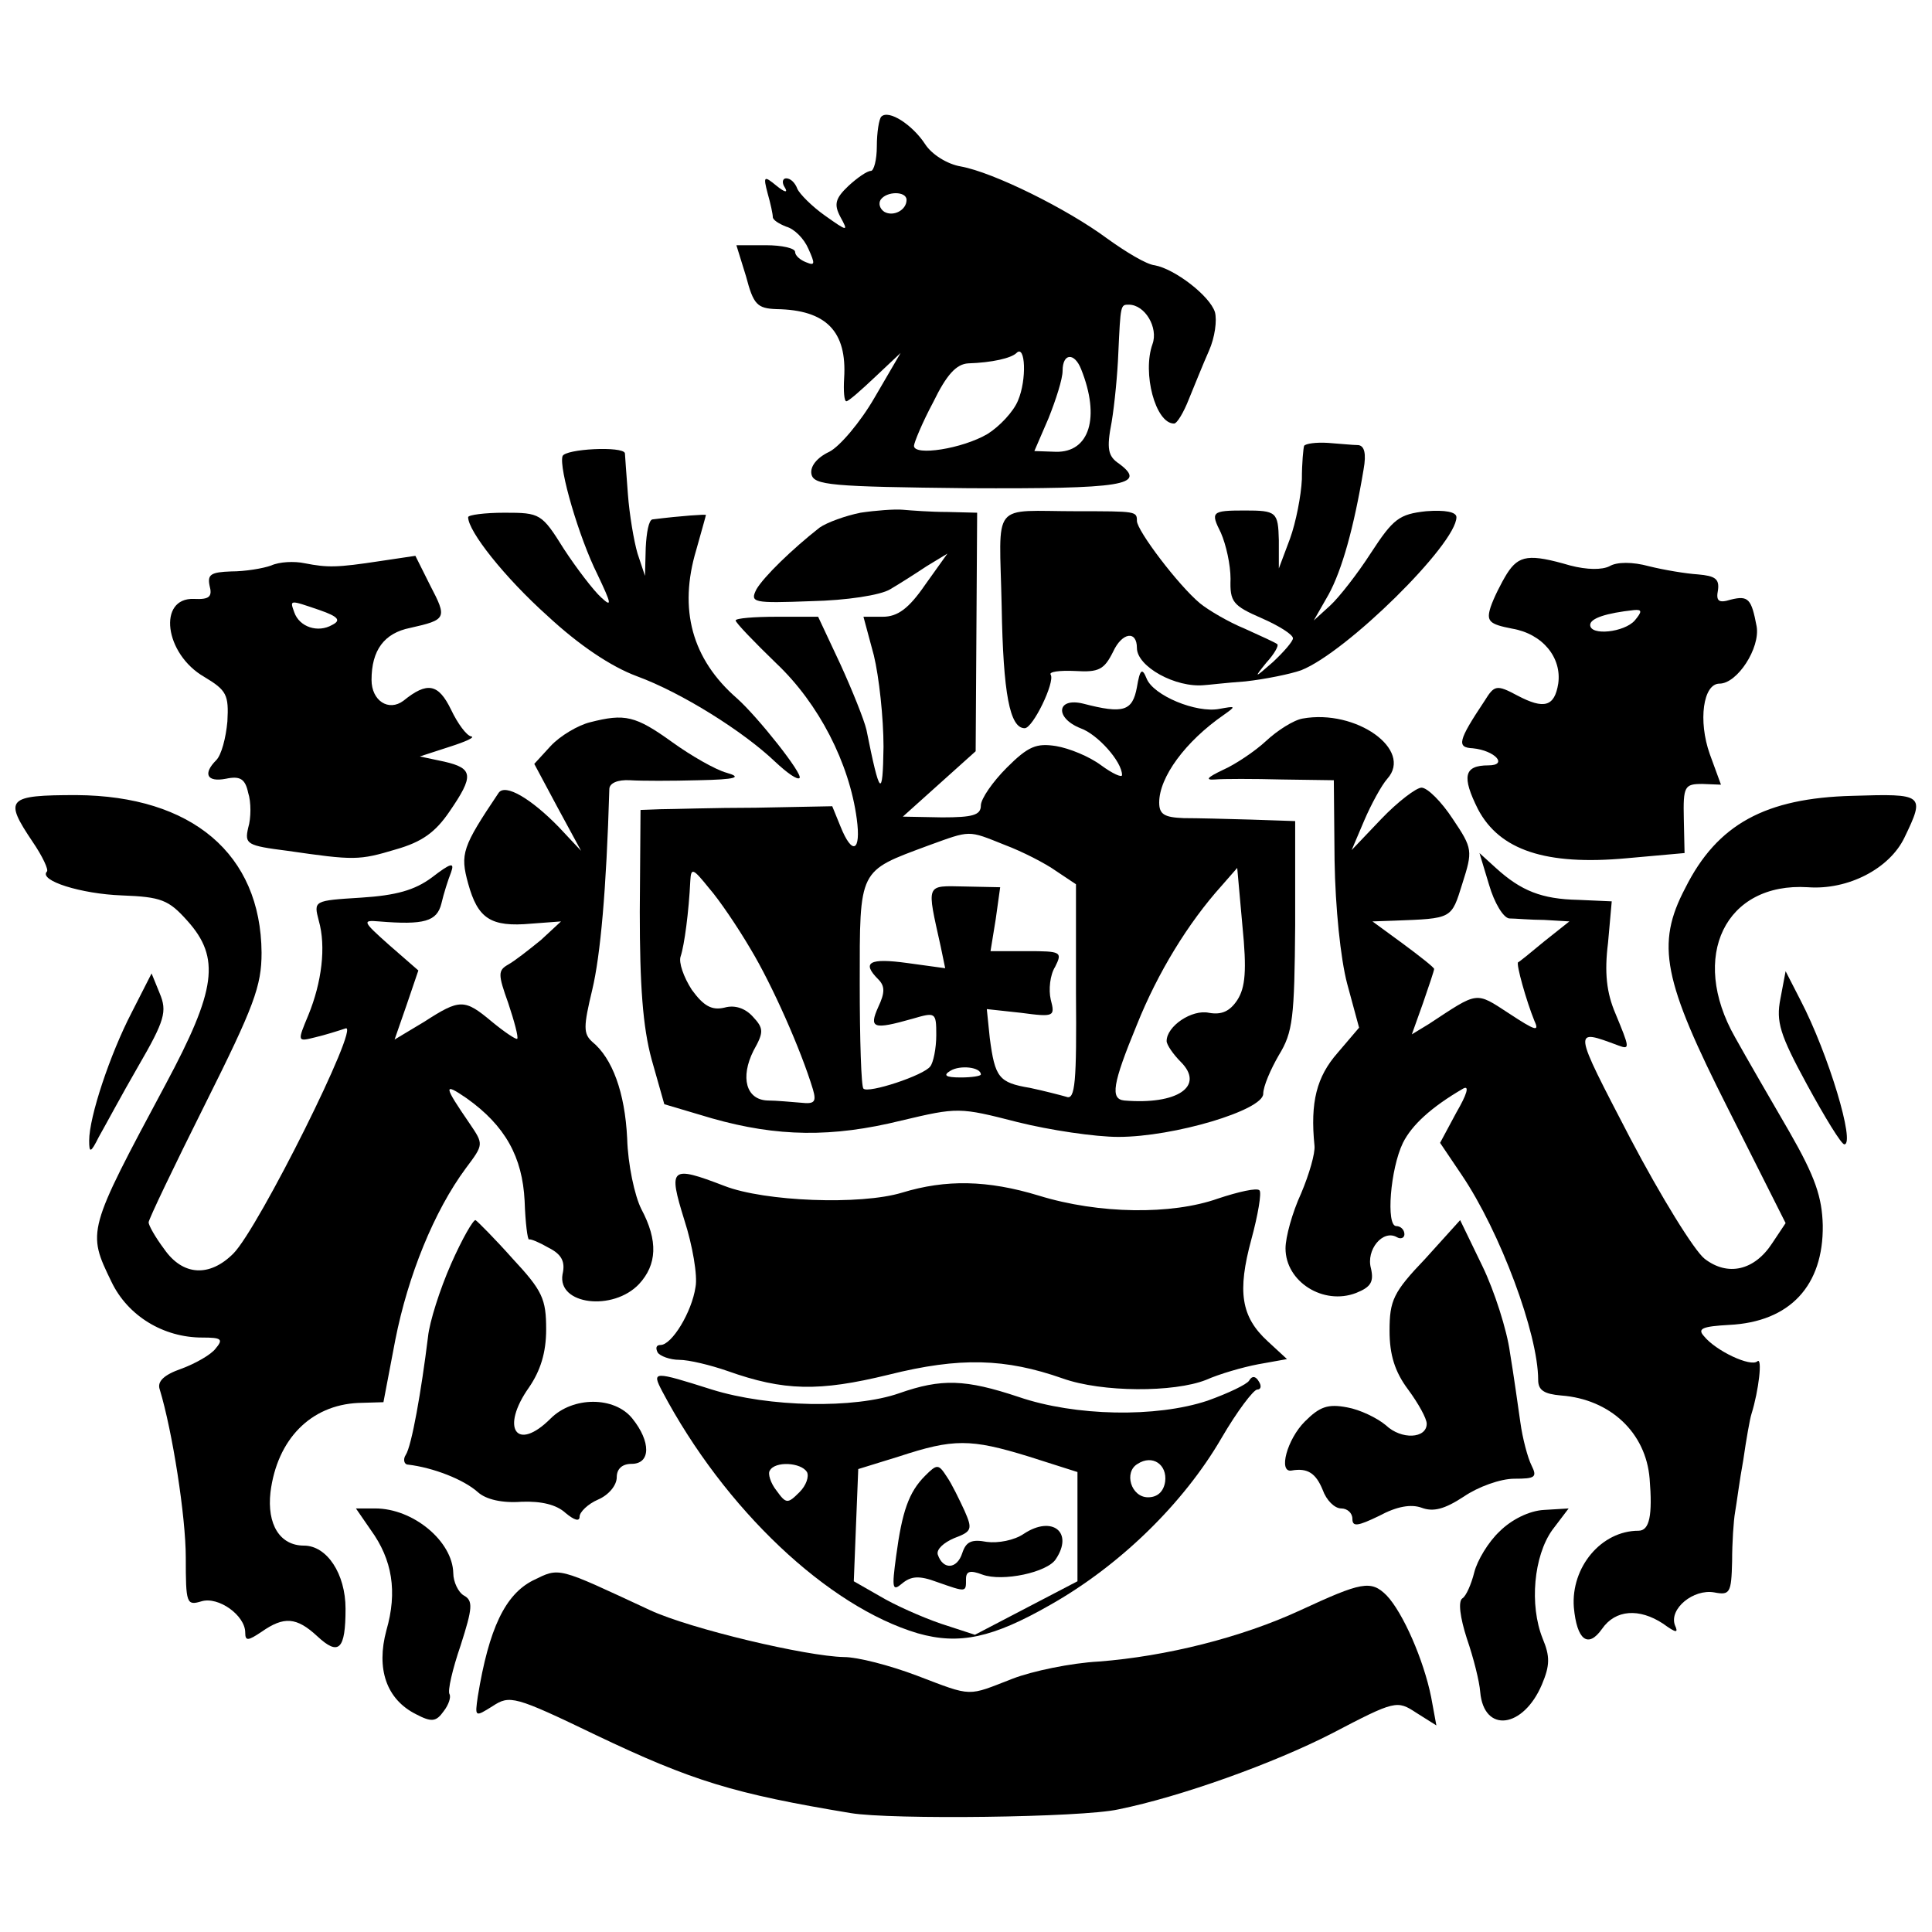
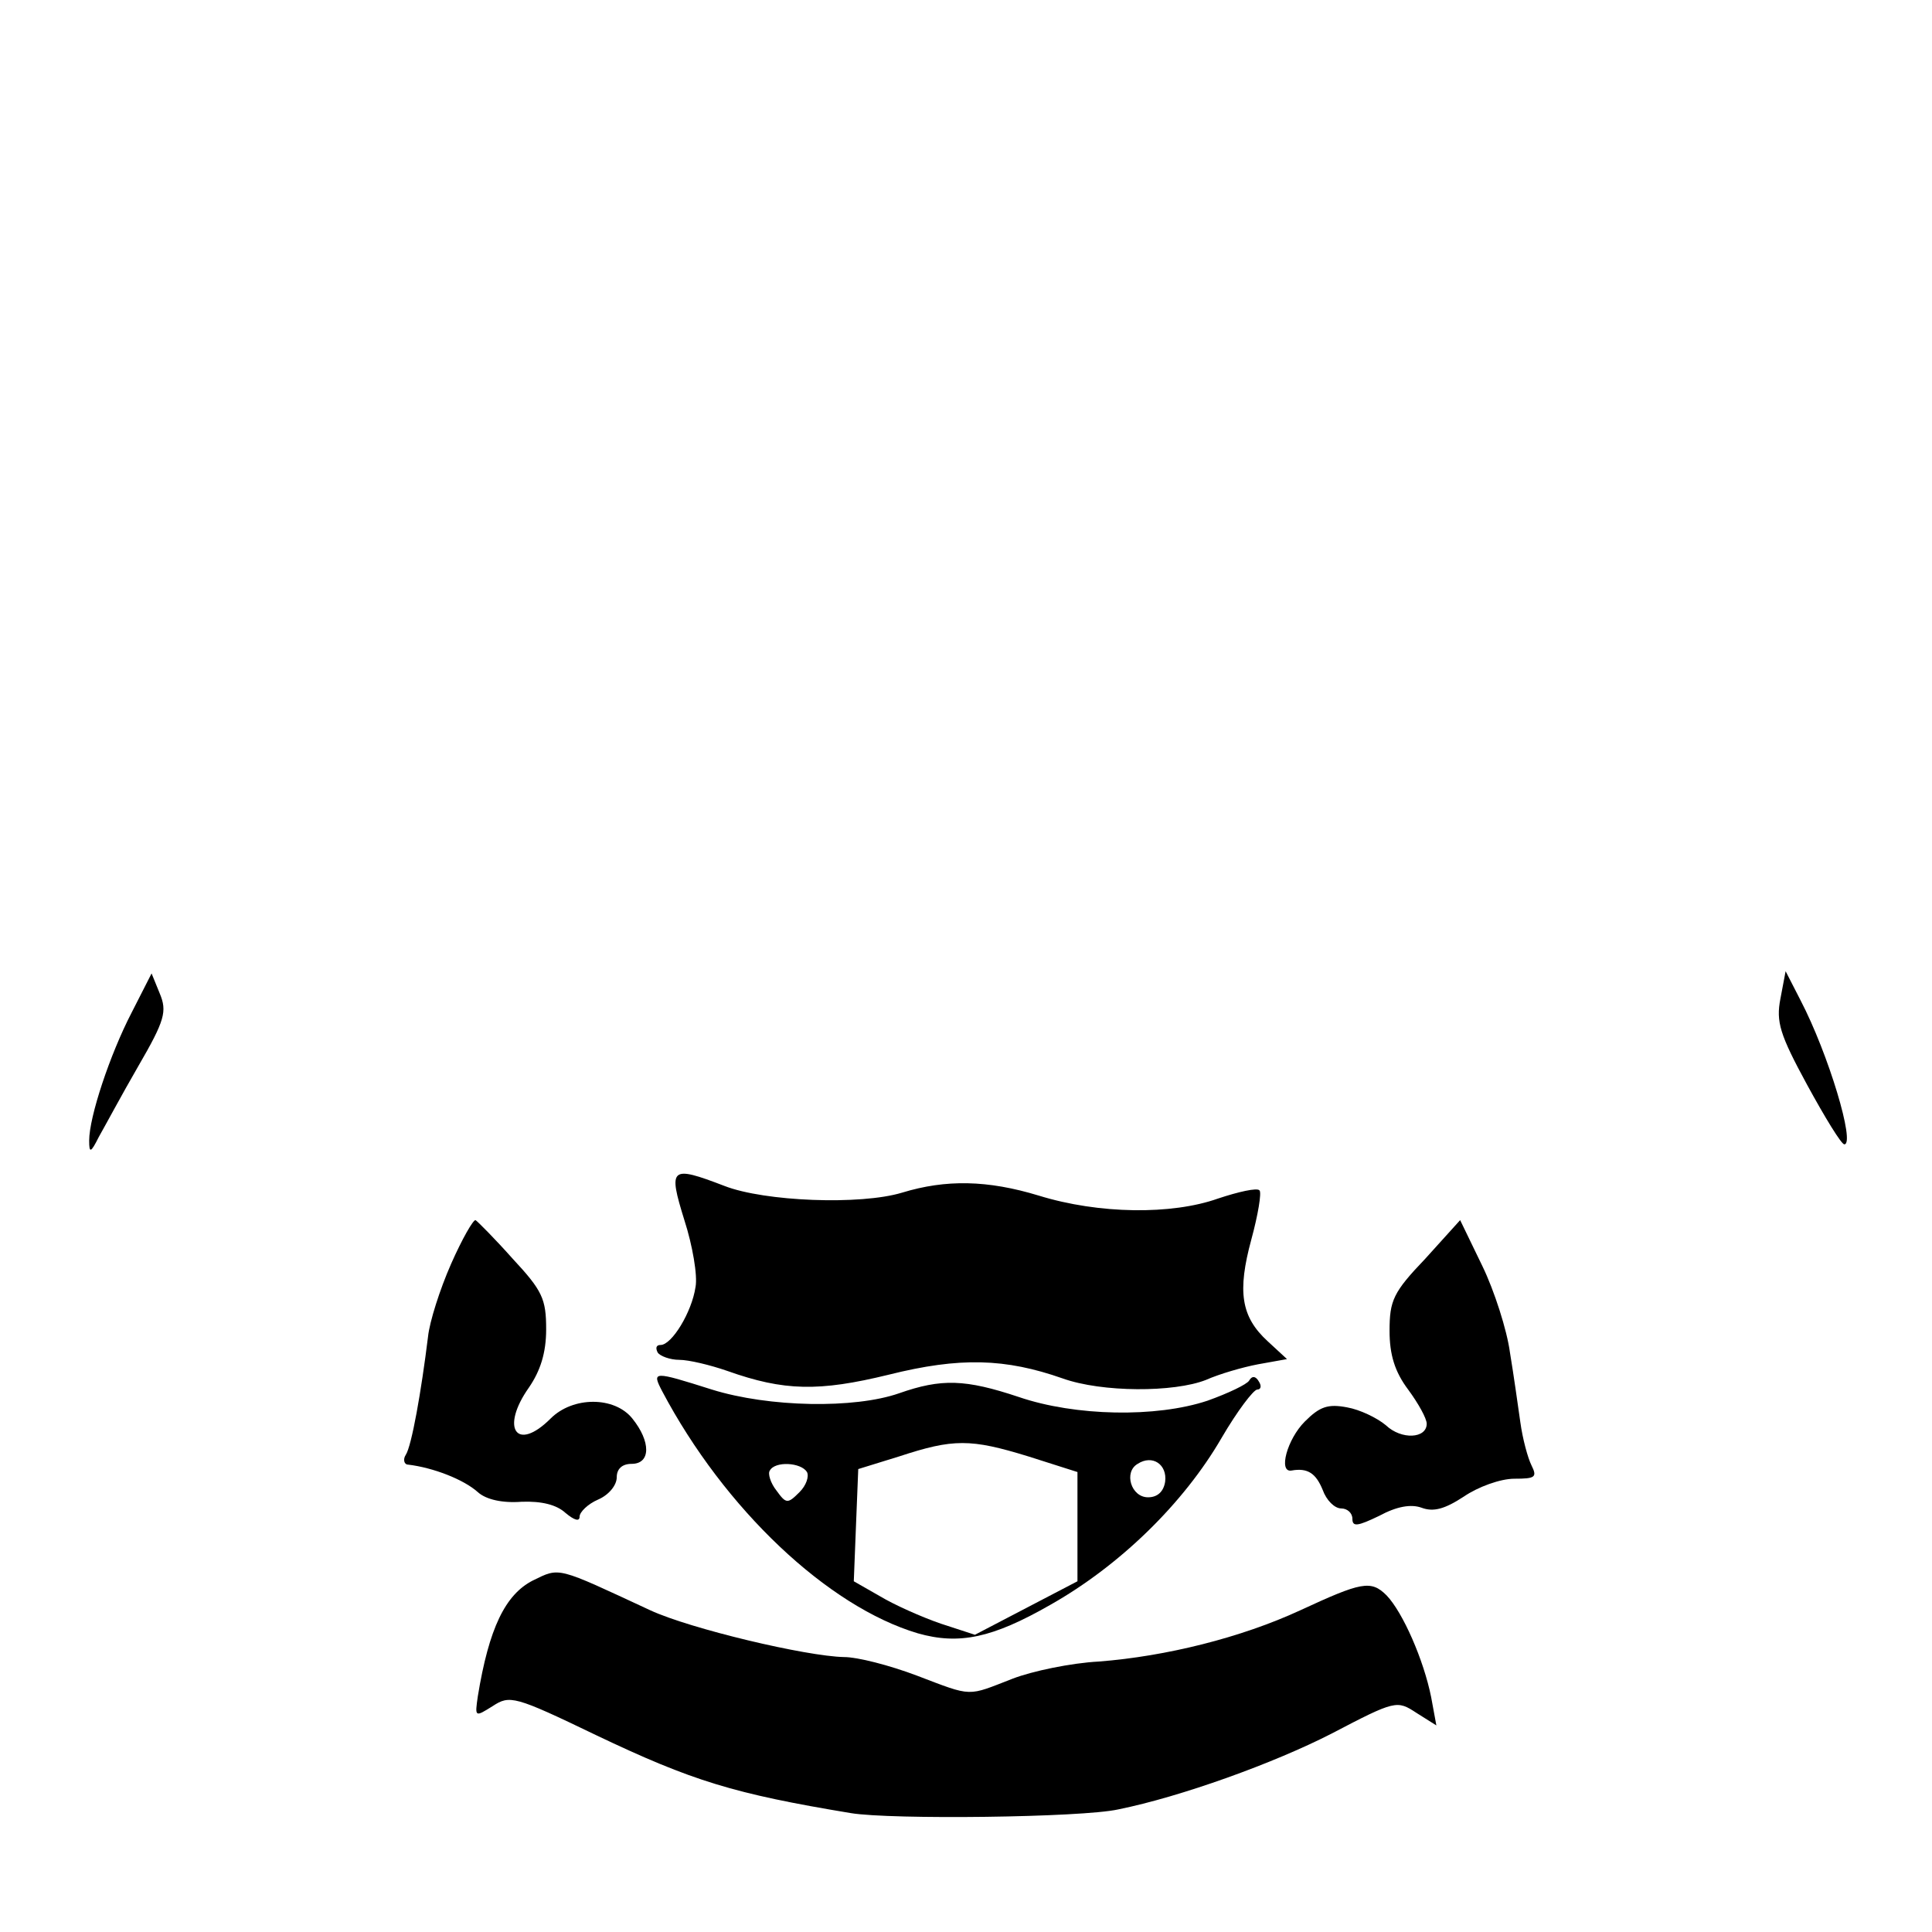
<svg xmlns="http://www.w3.org/2000/svg" version="1" width="346.667" height="346.667" viewBox="0 0 260 260">
-   <path d="M118.6 15.7c-.3.3-.6 2.1-.6 4 0 1.8-.4 3.3-.8 3.3-.5 0-1.8.9-3 2-1.8 1.7-2 2.5-1.1 4.2 1.1 2 1 2-2.1-.2-1.7-1.2-3.4-2.9-3.7-3.6-.3-.8-.9-1.4-1.5-1.4-.5 0-.6.6-.2 1.2.5.8 0 .7-1.1-.2-1.7-1.4-1.8-1.3-1.2 1 .4 1.4.7 2.8.7 3.2 0 .4.8.9 1.8 1.3 1.1.3 2.4 1.6 3 3 .9 2 .9 2.3-.3 1.8-.8-.3-1.5-.9-1.5-1.4 0-.5-1.8-.9-3.9-.9h-4l1.3 4.2c1 3.8 1.5 4.3 4.1 4.4 6.7.1 9.5 3 9.1 9.3-.1 1.7 0 3.1.3 3.1s2-1.5 3.9-3.3l3.4-3.2-3.5 6c-1.9 3.3-4.7 6.6-6.1 7.3-1.7.8-2.6 2-2.4 3 .3 1.5 2.6 1.7 21.1 1.9 20.8.1 24.2-.4 20.3-3.3-1.5-1-1.7-2-1-5.6.4-2.4.8-6.6.9-9.3.3-6.5.3-6.5 1.4-6.5 2.2 0 4 3.1 3.2 5.3-1.4 3.9.4 10.7 2.9 10.7.4 0 1.3-1.5 2-3.3.7-1.7 1.9-4.7 2.7-6.5.8-1.8 1.1-4.1.8-5.2-.7-2.2-5.4-5.8-8.1-6.3-1.1-.1-3.9-1.8-6.4-3.6-5.4-4-15.3-8.9-19.7-9.7-1.8-.3-3.9-1.6-4.8-3-1.7-2.6-4.9-4.7-5.9-3.7zm3.4 11.2c0 1.4-1.8 2.3-3 1.6-.6-.4-.8-1.1-.5-1.6.8-1.2 3.5-1.2 3.5 0zm15 27c-.6 1.5-2.5 3.5-4.1 4.5-3.4 2-9.9 3-9.9 1.6 0-.4 1.1-3.1 2.6-5.9 1.8-3.7 3.1-5.1 4.7-5.2 3.2-.1 5.8-.7 6.5-1.4 1.2-1.2 1.4 3.6.2 6.4zm8.5-4.2c2.6 6.5 1.1 11.2-3.4 11.1l-2.9-.1 1.9-4.4c1-2.5 1.9-5.3 1.9-6.4 0-2.4 1.6-2.5 2.5-.2z" />
-   <path d="M175.5 60c-.1.3-.3 2.3-.3 4.5-.1 2.2-.8 5.8-1.6 8l-1.5 4v-3.8c-.1-3.8-.3-4-4.6-4-4.5 0-4.6.2-3.2 3 .7 1.6 1.3 4.3 1.3 6.2-.1 3.1.3 3.6 4.2 5.3 2.3 1 4.2 2.2 4.2 2.7 0 .4-1.2 1.8-2.7 3.2-2.5 2.2-2.6 2.2-.9.1 1.1-1.2 1.7-2.3 1.5-2.5-.2-.2-2.2-1.1-4.4-2.1-2.2-.9-4.9-2.5-6-3.4-2.9-2.4-8.5-9.8-8.5-11.1 0-1.3-.1-1.3-8-1.3-11.8 0-10.5-1.6-10.2 12.8.2 11.8 1.1 16.4 3.1 16.4 1.1 0 4.1-6.2 3.5-7.2-.3-.4 1.2-.6 3.3-.5 3.2.2 3.9-.2 5.1-2.6 1.2-2.6 3.2-2.9 3.2-.5 0 2.5 5.2 5.4 9.1 5 .3 0 2.7-.3 5.5-.5 2.7-.3 6.1-1 7.5-1.5 6.1-2.4 20.9-17 20.9-20.6 0-.7-1.5-1-4.1-.8-3.6.4-4.4 1-7.4 5.6-1.8 2.8-4.3 6-5.5 7.1l-2.2 2 2-3.5c1.8-3.3 3.4-9 4.7-16.8.4-2.2.1-3.2-.7-3.3-.7 0-2.6-.2-4.1-.3-1.6-.1-3 .1-3.2.4zM75.7 61.4c-.5 1.6 2.2 10.9 4.7 15.9 1.9 4 2 4.5.5 3.1-1-.9-3.3-3.9-5-6.5-3-4.8-3.2-4.9-8-4.9-2.7 0-4.9.3-4.9.6 0 1.9 4.9 8.1 10.7 13.3 4.2 3.9 8.5 6.8 12 8.1 6 2.2 14.3 7.4 18.6 11.5 1.6 1.5 3 2.5 3.3 2.2.5-.5-5.6-8.2-8.4-10.7-6.1-5.3-7.9-12-5.5-20 .7-2.5 1.3-4.6 1.3-4.7 0-.1-3.2.1-7.2.6-.5.1-.8 1.8-.9 3.8l-.1 3.8-1-3c-.5-1.7-1.1-5.3-1.3-8-.2-2.8-.4-5.2-.4-5.5-.2-1-8.1-.6-8.4.4z" />
-   <path d="M115.8 69c-2 .4-4.5 1.3-5.5 2-3.7 2.9-7.5 6.6-8.5 8.3-.9 1.8-.5 1.9 7.4 1.6 4.7-.1 9.3-.8 10.6-1.6 1.2-.7 3.4-2.1 4.9-3.1l2.8-1.7-3 4.2c-2.2 3.2-3.7 4.3-5.7 4.3h-2.6l1.4 5.2c.7 2.9 1.3 8.4 1.3 12.3-.1 7.1-.5 6.7-2.3-2.3-.3-1.3-1.9-5.3-3.5-8.8l-3-6.4h-5.5c-3.1 0-5.6.2-5.6.5s2.5 2.9 5.5 5.8c5.7 5.4 9.8 13.4 10.8 20.9.6 4.4-.6 5-2.2 1l-1.1-2.7-10.3.2c-5.6 0-11.4.2-12.8.2l-2.7.1-.1 13.7c0 9.9.4 15.5 1.6 19.9l1.7 6 6.4 1.9c8.8 2.5 16.2 2.6 25.5.3 7.6-1.8 7.8-1.8 15.6.2 4.4 1.1 10.5 2 13.6 2 7.5 0 19.5-3.6 19.5-5.8 0-1 1-3.3 2.1-5.2 1.9-3.1 2.1-5 2.2-17.5v-14l-5.9-.2c-3.3-.1-7.4-.2-9.1-.2-2.6-.1-3.3-.5-3.3-2.1 0-3.4 3.5-8.2 8.7-11.8 1.7-1.2 1.6-1.2-.6-.8-3.1.6-8.9-1.8-9.8-4.1-.6-1.5-.9-1.2-1.3 1.2-.6 3.2-1.8 3.6-7.2 2.2-3.6-.9-3.9 1.9-.4 3.3 2.3.8 5.6 4.5 5.6 6.3 0 .4-1.3-.2-2.8-1.3-1.6-1.2-4.3-2.3-6.1-2.6-2.6-.4-3.7 0-6.6 2.9-1.9 1.9-3.5 4.2-3.5 5.1 0 1.3-1.1 1.6-5.2 1.6l-5.3-.1 4.9-4.4 4.9-4.4.1-16 .1-16.1-4-.1c-2.2 0-4.9-.2-6-.3-1.1-.1-3.7.1-5.7.4zm19.4 44.7c2.4.9 5.5 2.5 6.9 3.5l2.7 1.8v14.6c.1 12-.1 14.5-1.3 14-.7-.2-3-.8-4.9-1.2-4.2-.7-4.7-1.4-5.4-6.7l-.4-3.9 4.6.5c4.5.6 4.6.5 4-1.8-.3-1.3-.1-3.3.6-4.4 1-2 .8-2.1-3.8-2.1h-4.9l.7-4.3.6-4.3-4.8-.1c-5.3-.1-5.1-.5-3.2 8.1l.6 2.9-5.1-.7c-5.1-.7-6.2-.1-3.9 2.2.9.9.9 1.8 0 3.7-1.3 2.9-.7 3.1 4.6 1.6 3.1-.9 3.2-.9 3.2 2.2 0 1.8-.4 3.7-.8 4.2-.8 1.2-8.4 3.7-9 3-.3-.2-.5-6.6-.5-14.1 0-15.6-.2-15.1 9.2-18.6 5.8-2.1 5.3-2.1 10.3-.1zm-34.2 14c2.9 4.8 6.8 13.6 8.4 18.9.5 1.7.2 2-1.6 1.8-1.3-.1-3.3-.3-4.5-.3-2.9-.1-3.7-3.1-1.9-6.7 1.4-2.5 1.4-3-.1-4.6-1-1.1-2.4-1.6-3.8-1.2-1.7.4-2.8-.2-4.4-2.4-1.1-1.7-1.8-3.7-1.5-4.5.5-1.5 1.1-6 1.3-10.2.1-1.8.4-1.6 2.5 1 1.4 1.6 3.9 5.3 5.6 8.2zm65.5 6.9c-1 1.5-2.1 2-3.8 1.7-2.3-.5-5.7 1.8-5.7 3.8 0 .5.9 1.8 1.9 2.8 3.3 3.3-.5 5.8-7.6 5.2-1.9-.2-1.6-2.2 1.7-10.2 2.8-7 6.9-13.7 11.4-18.7l2.1-2.4.7 7.8c.6 6 .4 8.3-.7 10zm-34.5 10c0 .2-1.2.4-2.7.4-2.1 0-2.4-.3-1.4-.9 1.3-.8 4.1-.5 4.1.5zM36.5 76.1c-1.1.4-3.5.8-5.4.8-2.7.1-3.2.4-2.9 1.9.4 1.5 0 1.9-2.1 1.8-4.9-.2-4 7.4 1.4 10.5 3 1.8 3.3 2.4 3.1 6-.2 2.2-.8 4.5-1.5 5.2-1.8 1.8-1.3 3 1.3 2.5 1.9-.4 2.6 0 3 1.9.4 1.2.4 3.4 0 4.7-.5 2.2-.2 2.4 5.3 3.1 9 1.3 9.6 1.3 14.6-.2 3.5-1 5.3-2.3 7.2-5.1 3.3-4.8 3.2-5.8-.7-6.7l-3.3-.7 4-1.3c2.2-.7 3.5-1.3 2.9-1.4-.6-.1-1.8-1.7-2.7-3.6-1.7-3.5-3.2-3.8-6.4-1.2-2 1.5-4.3 0-4.3-2.8 0-4 1.7-6.3 5.2-7 4.9-1.1 5-1.3 2.7-5.7l-2-4-4.7.7c-5.9.9-7.1.9-10.2.3-1.4-.3-3.4-.2-4.5.3zm6.5 6c2.6.9 2.9 1.4 1.7 2-1.9 1.1-4.4.3-5.1-1.7-.6-1.7-.7-1.7 3.4-.3zM202.8 77.2c-.8 1.3-1.8 3.3-2.2 4.5-.6 1.9-.2 2.3 2.9 2.9 4.1.7 6.7 3.9 6.2 7.4-.5 3.1-1.9 3.5-5.5 1.6-2.8-1.5-3.1-1.4-4.4.7-3.6 5.4-3.8 6.3-1.6 6.4 3 .3 4.8 2.3 2.1 2.3-3.3 0-3.6 1.5-1.4 5.9 2.9 5.5 9.1 7.6 20 6.6l7.8-.7-.1-4.6c-.1-4.4.1-4.7 2.5-4.7l2.5.1-1.5-4.1c-1.6-4.5-.9-9.5 1.3-9.5 2.4 0 5.5-4.8 5-7.7-.7-3.7-1.1-4.2-3.5-3.6-1.6.5-2 .2-1.7-1.3.2-1.5-.4-1.9-2.7-2.1-1.6-.1-4.6-.6-6.6-1.1-2.2-.6-4.3-.6-5.3 0-1 .5-3 .5-5.3-.1-5.5-1.6-6.9-1.4-8.5 1.1zm17.2 6.3c-1.4 1.6-6 2.1-6 .6 0-.9 2.2-1.6 5.9-2 1.1-.1 1.1.2.1 1.4z" />
-   <path d="M79.4 97.2c-1.6.4-4 1.8-5.3 3.2l-2.2 2.4 3.1 5.8 3.2 5.9-3-3.2c-3.7-3.8-7.2-5.9-8.1-4.6-4.9 7.3-5.2 8.2-4.1 12.2 1.3 4.7 3 5.9 8.5 5.4l4-.3-2.7 2.5c-1.6 1.3-3.5 2.8-4.4 3.3-1.4.8-1.4 1.3 0 5.2.8 2.4 1.4 4.6 1.2 4.8-.2.1-1.7-.9-3.4-2.3-3.7-3.1-4.3-3.1-9.1 0l-4 2.4 1.6-4.6 1.6-4.7-3.9-3.4c-3.6-3.2-3.7-3.4-1.4-3.2 6.1.5 7.8 0 8.4-2.4.3-1.3.9-3.2 1.3-4.2.5-1.4 0-1.3-2.6.7-2.3 1.7-4.8 2.4-9.5 2.7-6.4.4-6.4.4-5.7 3.1 1 3.5.4 8.3-1.4 12.7-1.5 3.6-1.5 3.6.9 3 1.3-.3 3.2-.9 4.1-1.2 2.1-.8-11.7 26.9-15.1 30.3-3.2 3.2-6.8 3-9.3-.6-1.2-1.6-2.1-3.2-2.1-3.6 0-.4 3.4-7.5 7.6-15.9 6.6-13.2 7.6-15.9 7.6-20.4-.1-13.3-9.4-21.1-24.9-21.2-9.4 0-9.8.5-5.9 6.3 1.3 1.9 2.2 3.8 1.9 4-1.1 1.2 4.6 3 10.1 3.2 5.3.2 6.3.6 8.8 3.4 4.5 5 3.9 9.3-2.9 22-10.6 19.8-10.6 19.8-7.3 26.6 2.2 4.6 7 7.5 12.2 7.5 2.6 0 2.9.2 1.8 1.5-.6.8-2.7 2-4.6 2.7-2.3.8-3.3 1.7-2.9 2.8 1.7 5.6 3.5 17.1 3.5 22.6 0 6.2.1 6.5 2.1 5.9 2.3-.7 5.9 1.9 5.9 4.2 0 1.2.4 1.1 2.2-.1 3-2.1 4.7-2 7.5.6 2.9 2.7 3.8 1.8 3.8-3.7 0-4.7-2.5-8.5-5.6-8.5-3.2 0-5-2.8-4.5-7.2.9-7.1 5.4-11.7 11.8-12l3.4-.1 1.6-8.4c1.7-8.6 5.2-17.3 9.5-23.1 2.4-3.2 2.4-3.2.5-6-3.5-5.1-3.6-5.6-.4-3.4 5.2 3.7 7.5 7.9 7.8 13.8.1 3 .4 5.3.6 5.2.2-.1 1.4.4 2.6 1.1 1.8.9 2.3 1.9 1.9 3.6-.7 4.1 6.8 5 10.3 1.3 2.4-2.6 2.6-5.8.3-10.1-.9-1.8-1.8-6-1.9-9.5-.3-6.2-2-10.8-4.7-13-1.2-1.1-1.2-2 0-7 1.1-4.6 1.9-13.4 2.3-27 0-.8 1.1-1.3 2.8-1.2 1.5.1 5.6.1 9.2 0 5.1-.1 5.9-.4 3.8-1-1.5-.4-4.8-2.3-7.3-4.1-5-3.6-6.4-3.9-11.1-2.7zM175.3 96.7c-1.2.2-3.4 1.6-4.9 3-1.5 1.4-4.2 3.2-5.8 3.9-2.1 1-2.5 1.4-1.1 1.3 1.1-.1 5.2-.1 9 0l7 .1.1 10.8c.1 6.3.8 13.2 1.7 16.6l1.6 5.9-2.9 3.4c-2.8 3.2-3.7 6.6-3.1 12.5.1 1-.7 3.8-1.8 6.4-1.2 2.6-2.1 5.9-2.1 7.4 0 4.5 5.1 7.7 9.5 6 2-.8 2.4-1.5 2-3.3-.7-2.5 1.6-5.3 3.5-4.2.5.3 1 .1 1-.4 0-.6-.5-1.1-1.1-1.1-1.4 0-.8-7.7.9-11.2 1.2-2.4 3.8-4.8 8.1-7.3.9-.5.5.8-.9 3.2l-2.2 4.1 2.9 4.3c5.2 7.7 10.3 21.4 10.3 27.6 0 1.4.8 1.9 3.1 2.1 6.6.5 11.4 5 11.9 11.2.4 4.9 0 7-1.5 7-5 0-9.1 4.9-8.7 10.3.4 4.4 1.9 5.6 3.8 2.9 1.8-2.6 5-2.8 8.2-.7 1.8 1.3 2.1 1.3 1.6.2-.8-2.2 2.5-4.9 5.3-4.4 2.1.4 2.3.1 2.4-4.2 0-2.5.2-5.5.4-6.6.2-1.1.6-4.3 1.1-7 .4-2.8.9-5.6 1.1-6.2 1-3.2 1.5-7.7.8-7.1-.9.8-5.6-1.4-7.2-3.4-.9-1-.2-1.3 3.4-1.5 8.2-.4 12.7-5.3 12.6-13.4-.1-3.8-1-6.5-4.5-12.6-2.5-4.3-5.8-10-7.3-12.7-6.2-10.9-1.3-20.9 9.8-20.2 5.4.4 11-2.5 13-6.7 2.8-5.8 2.6-5.9-7-5.6-11.7.3-18.2 3.8-22.5 12.4-4 7.6-3 12.4 5.8 29.8l7.7 15.3-1.8 2.7c-2.4 3.7-6 4.5-9.1 2.1-1.4-1.1-5.9-8.4-10-16.2-7.8-15-7.8-14.8-1.6-12.5 1.6.6 1.5.3-.4-4.3-1.2-2.8-1.5-5.5-1-9.5l.5-5.6-4.5-.2c-4.9-.1-7.7-1.2-11.1-4.3l-2.2-2 1.3 4.3c.7 2.4 1.9 4.4 2.7 4.5.8 0 2.9.2 4.7.2l3.4.2-3.4 2.7c-1.8 1.5-3.4 2.8-3.5 2.8-.3.2 1.1 5.2 2.2 7.9.7 1.5.1 1.3-3.4-1-4.6-3-4.1-3-10.8 1.4l-2.3 1.4 1.5-4.2c.8-2.3 1.5-4.4 1.5-4.6 0-.2-1.9-1.7-4.2-3.4l-4.1-3 2.9-.1c7.9-.3 7.7-.2 9.2-5 1.4-4.4 1.4-4.7-1.3-8.7-1.5-2.3-3.4-4.2-4.2-4.2-.7 0-3.2 1.9-5.4 4.2l-4 4.2 1.7-4c.9-2.1 2.3-4.7 3.1-5.6 3.5-3.9-4.2-9.4-11.4-8.1z" />
  <path d="M17.7 136.3c-2.9 5.6-5.7 14-5.7 17.2 0 1.7.2 1.7 1.3-.5.8-1.4 3.1-5.7 5.3-9.5 3.6-6.2 3.9-7.4 2.9-9.8l-1.1-2.7-2.7 5.3zM239.6 134.4c-.6 3.1-.1 4.8 3.6 11.6 2.4 4.4 4.6 8 5 8 1.5 0-2.1-12.1-5.9-19.4l-2-3.9-.7 3.7zM92.1 164.2c1.1 3.4 1.8 7.5 1.5 9-.5 3.4-3.2 7.8-4.7 7.8-.6 0-.7.4-.4 1 .3.5 1.7 1 2.9 1 1.3 0 4.2.7 6.5 1.5 7.6 2.7 12.3 2.8 21.7.5 9.6-2.4 15.7-2.2 23.4.5 5.3 1.9 15 1.9 19.3.2 1.8-.8 4.9-1.7 7-2.1l3.9-.7-2.6-2.4c-3.6-3.3-4.1-6.7-2.2-13.7.9-3.3 1.4-6.3 1.1-6.6-.3-.4-2.9.2-5.6 1.1-6.2 2.2-16 2.1-24.1-.4-6.9-2.1-12.5-2.2-18.4-.4-5.6 1.7-18.5 1.2-23.9-.9-7.3-2.8-7.6-2.5-5.4 4.6zM60.7 170.1c-1.5 3.4-2.9 7.8-3.1 9.8-.9 7.3-2.2 14.7-3 15.9-.4.6-.2 1.3.3 1.3 3.4.4 7.5 2 9.4 3.7 1.1 1 3.3 1.5 5.9 1.3 2.7-.1 4.7.4 5.9 1.5 1.2 1 1.9 1.2 1.9.5 0-.6 1.1-1.7 2.5-2.3 1.4-.6 2.5-1.9 2.5-3s.7-1.8 2-1.8c2.6 0 2.6-3 .1-6.1-2.4-3-8-3-11 0-4.6 4.6-6.8 1.3-2.9-4.2 1.5-2.2 2.3-4.6 2.3-7.8 0-4.1-.5-5.2-4.5-9.5-2.4-2.7-4.7-5-5-5.2-.3-.1-1.8 2.5-3.3 5.9zM191.8 169.4c-4.3 4.5-4.8 5.6-4.8 9.7 0 3.2.7 5.5 2.5 7.9 1.4 1.9 2.5 3.9 2.5 4.6 0 2-3.4 2.2-5.5.2-1.2-1-3.5-2.1-5.2-2.4-2.6-.5-3.7-.1-5.7 1.9-2.4 2.4-3.6 6.9-1.8 6.6 2.2-.4 3.3.4 4.2 2.6.5 1.4 1.6 2.5 2.5 2.5.8 0 1.5.6 1.5 1.4 0 1.1.7 1 3.6-.4 2.4-1.3 4.3-1.6 5.7-1.1 1.6.6 3.1.2 5.7-1.5 1.9-1.3 4.9-2.4 6.8-2.4 2.8 0 3.1-.2 2.3-1.8-.5-1-1.2-3.6-1.5-5.8-.3-2.1-.9-6.4-1.4-9.4-.4-3-2.1-8.3-3.7-11.6l-3-6.2-4.7 5.2z" />
  <path d="M89.1 187.2c8.4 15.9 22.3 29 34.4 32.6 5.6 1.6 10.1.6 17.8-3.8 9.4-5.3 18-13.7 23.1-22.5 2.1-3.6 4.3-6.5 4.8-6.5s.6-.5.2-1.1c-.4-.7-.9-.8-1.3-.1-.3.5-2.8 1.7-5.6 2.7-6.9 2.3-17.8 2.1-25.4-.5-7.2-2.4-10.4-2.5-16.1-.5-6 2.1-17.5 1.9-25.2-.5-7.9-2.5-8.1-2.5-6.7.2zm49.3 8.8l6.6 2.1v14.7l-6.9 3.6-6.9 3.6-4.6-1.5c-2.6-.9-6.2-2.5-8.2-3.7l-3.5-2 .3-7.6.3-7.5 5.5-1.7c7.3-2.4 9.6-2.4 17.4 0zm18.4 3.4c-.2 1.3-1 2.1-2.3 2.1-2.3 0-3.3-3.4-1.4-4.5 2-1.3 4 .1 3.7 2.4zm-48.2-1.3c.3.6-.1 1.8-1 2.7-1.6 1.6-1.8 1.6-3.1-.2-.8-1-1.2-2.3-.9-2.7.7-1.3 4.2-1.1 5 .2z" />
-   <path d="M124.5 198.6c-2.2 2.2-3.1 4.8-3.9 10.8-.6 4.4-.5 4.8.8 3.7 1.2-1 2.3-1.1 4.7-.2 4 1.4 3.9 1.4 3.9-.4 0-1.1.6-1.2 2.2-.6 2.7 1 8.8-.3 9.9-2.1 2.4-3.6-.5-5.9-4.3-3.4-1.3.9-3.5 1.3-5 1.1-2.1-.4-2.8 0-3.3 1.5-.7 2.2-2.6 2.3-3.3.2-.2-.7.8-1.6 2.2-2.2 2.4-.9 2.5-1.2 1.4-3.7-.7-1.5-1.7-3.6-2.4-4.6-1.1-1.7-1.3-1.7-2.9-.1zM49.9 205.9c2.9 4 3.6 8.3 2.1 13.5-1.4 5.2 0 9.3 4 11.3 2.1 1.1 2.7 1 3.7-.4.7-.9 1-1.9.8-2.3-.3-.4.4-3.4 1.5-6.6 1.6-5 1.7-6 .4-6.7-.7-.4-1.4-1.8-1.4-3-.1-4.3-5.4-8.7-10.5-8.7h-2.6l2 2.9zM201.8 206.1c-1.5 1.4-3 3.9-3.4 5.5-.4 1.6-1.1 3.2-1.6 3.5-.6.4-.3 2.6.6 5.4.9 2.6 1.7 5.8 1.8 7.2.5 5.6 5.8 4.9 8.3-1 1.1-2.6 1.1-3.8.1-6.2-1.8-4.5-1.2-11.1 1.3-14.6l2.2-2.9-3.3.2c-2 .1-4.4 1.3-6 2.9z" />
  <path d="M71.7 212.7c-3.7 1.9-5.9 6.4-7.4 15.6-.4 2.8-.4 2.8 2 1.3 2.3-1.5 2.9-1.4 13.9 3.9 13 6.2 18.6 7.9 34.3 10.5 5.4.9 31.1.6 36-.5 8.4-1.7 20.9-6.2 28.7-10.2 8.6-4.5 8.8-4.5 11.4-2.8l2.7 1.7-.7-3.8c-1-5-3.8-11.4-6-13.7-2.1-2.1-3.4-1.8-11.6 2-8 3.7-18.1 6.2-27.1 6.9-3.8.2-9 1.3-11.6 2.3-6.2 2.4-5.3 2.5-12.9-.4-3.7-1.4-8-2.5-9.8-2.5-5.1-.1-20.7-3.8-26.1-6.3-12.7-5.9-12.1-5.8-15.8-4z" />
</svg>